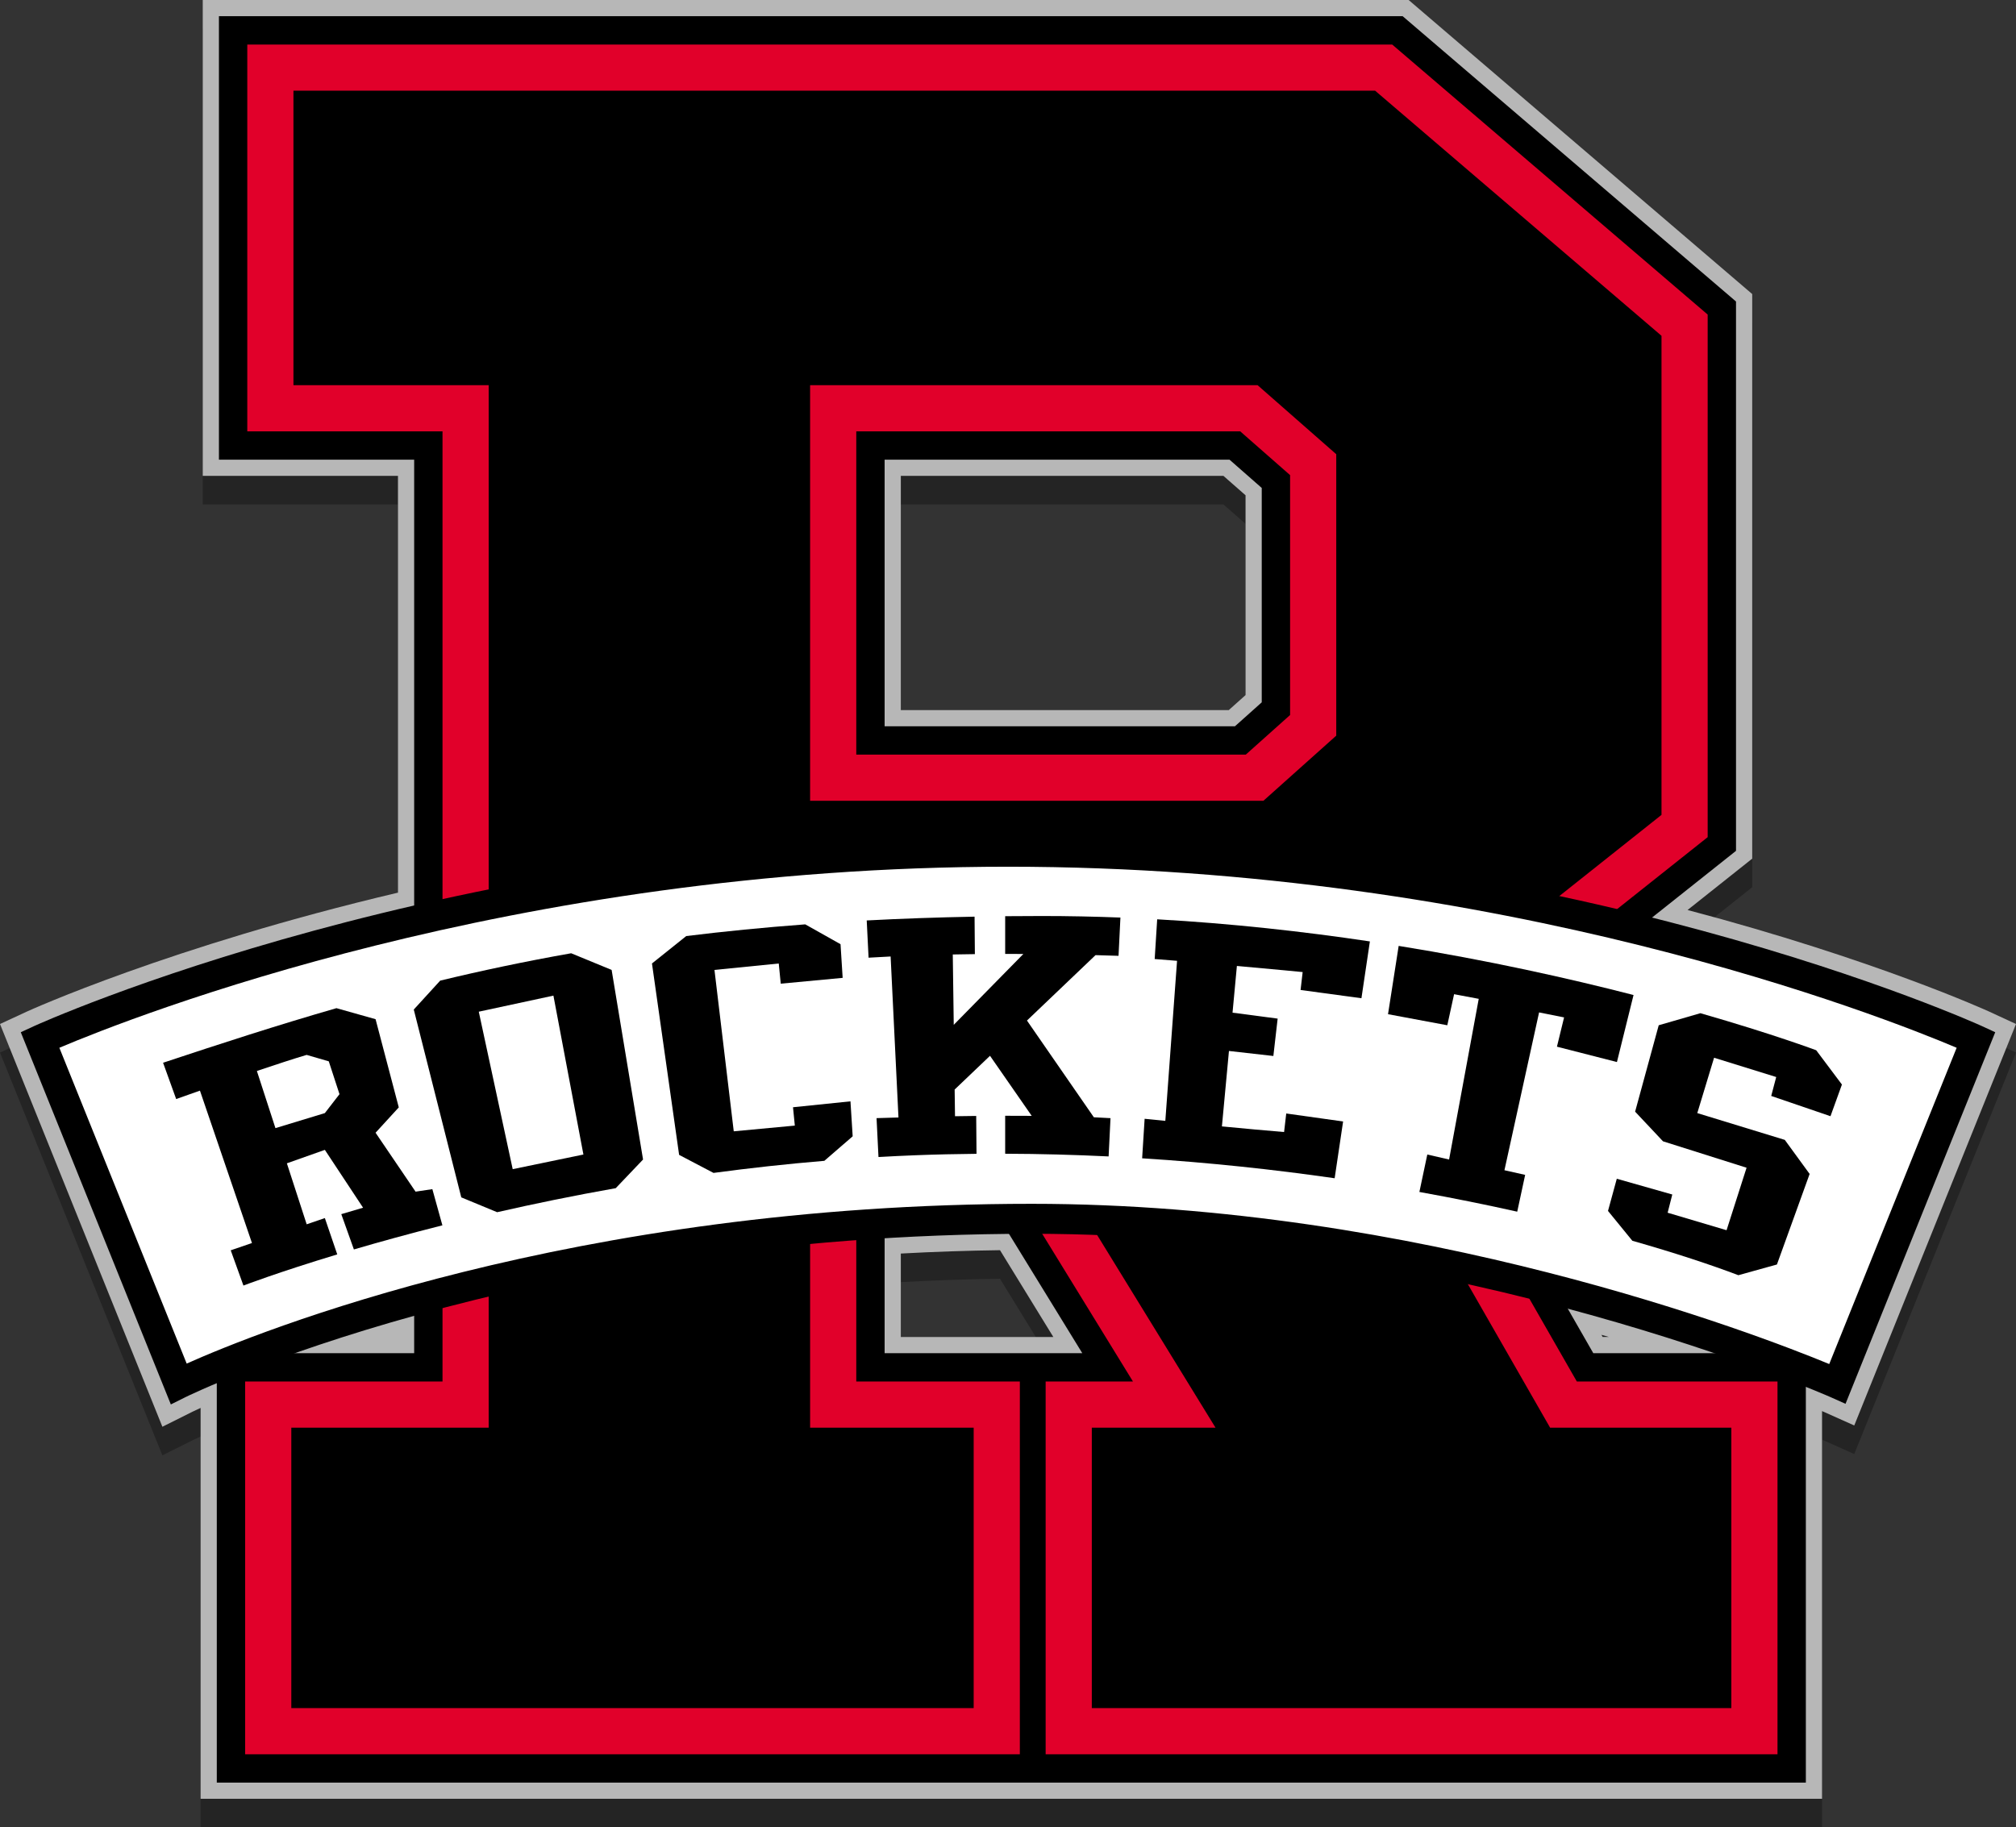
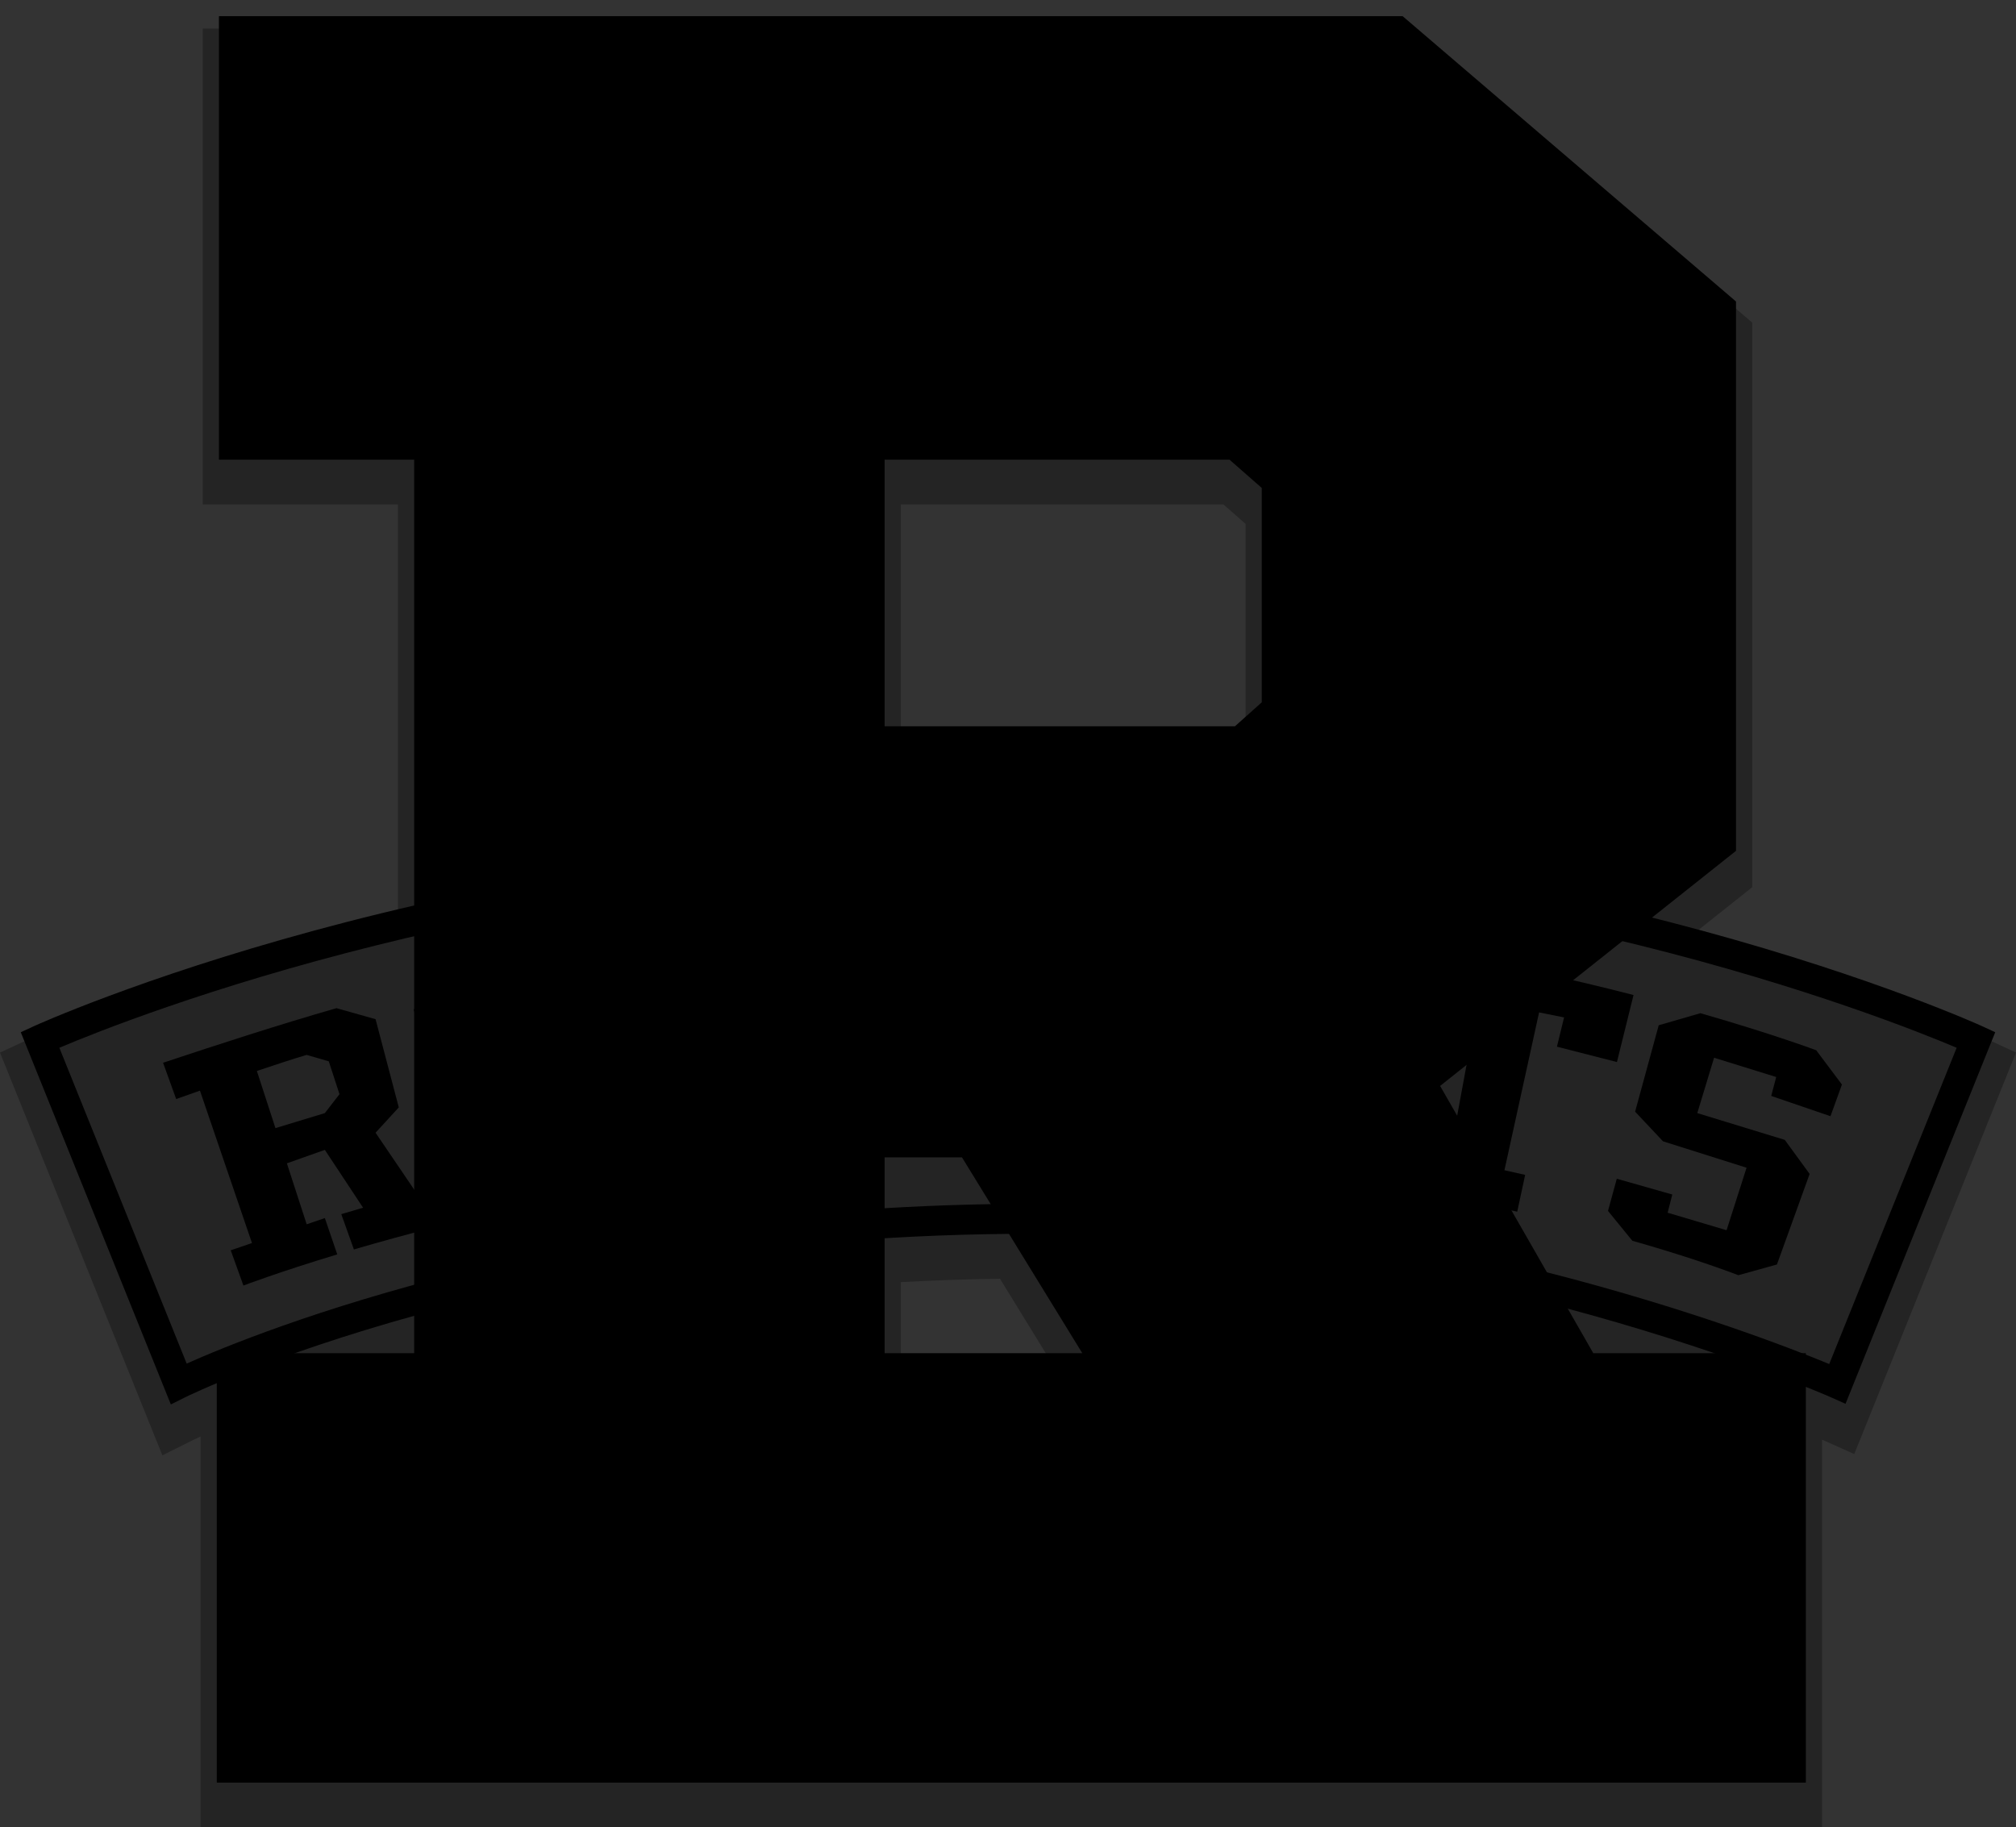
<svg xmlns="http://www.w3.org/2000/svg" version="1.1" x="0px" y="0px" width="352.817px" height="319.857px" viewBox="0 0 352.817 319.857" enable-background="new 0 0 352.817 319.857" xml:space="preserve">
  <rect x="0" y="0" width="352.817" height="319.857" fill="#333333" stroke="none" />
  <g id="Í_xBC__xB2_ã_x5F_1">
    <path opacity="0.3" d="M35.107,319.857v-68.418c-0.92,0.421-1.39,0.652-1.398,0.656l-5.291,2.64L0,184.239l4.714-2.179   c0.253-0.116,24.987-11.396,64.935-20.813V88.294H35.482V5h211.042l60.128,51.47v98.826l-11.312,8.987   c32.756,8.645,52.555,17.68,52.762,17.774l4.716,2.179l-28.307,70.273l-5.173-2.314c-0.003-0.002-0.159-0.071-0.464-0.202v67.863   H35.107z M281.58,239.021c-0.438-0.127-0.877-0.253-1.316-0.379l0.217,0.379H281.58z M184.342,239.021l-9.333-15.192   c-5.757,0.076-11.578,0.274-17.358,0.59v14.603H184.342z M215.046,129.292l2.936-2.625V91.693l-3.872-3.399h-56.458v40.998H215.046   z" />
-     <path fill="#B7B7B7" d="M35.107,314.857v-68.418c-0.92,0.421-1.39,0.652-1.398,0.656l-5.291,2.64L0,179.239l4.714-2.179   c0.253-0.116,24.987-11.396,64.935-20.813V83.294H35.482V0h211.042l60.128,51.47v98.826l-11.312,8.988   c32.756,8.644,52.555,17.679,52.762,17.774l4.716,2.179l-28.307,70.273l-5.173-2.314c-0.003-0.002-0.159-0.071-0.464-0.202v67.863   H35.107z M281.58,234.021c-0.438-0.127-0.877-0.253-1.316-0.379l0.217,0.379H281.58z M184.342,234.021l-9.333-15.192   c-5.757,0.076-11.578,0.274-17.358,0.59v14.603H184.342z M215.046,124.292l2.936-2.625V86.693l-3.872-3.399h-56.458v40.998H215.046   z" />
  </g>
  <g id="Í_xBC__xB2_ã_x5F_1_copy">
    <g>
      <path d="M278.838,236.856l-26.807-46.779l51.785-41.148V52.775l-58.341-49.94H38.316v77.625h34.167v156.396H37.941v75.166h278.098    v-75.166H278.838z M220.816,85.41v37.524l-4.688,4.192h-61.313V80.459h60.36L220.816,85.41z M154.816,236.856v-34.271h13.54    l21.054,34.271h-11.374H154.816z" />
    </g>
    <g>
-       <path fill="#E1002A" d="M311.078,307.061H182.997v-65.244h15.282l-27.149-44.193h-21.274v44.193h28.625v65.244H42.902v-65.244    h34.542V75.499H43.277V7.795h200.366l55.213,47.264v91.476l-53.247,42.31l30.354,52.973h35.115V307.061z M191.075,298.983H303    v-49.088h-31.719l-36.134-63.057l55.63-44.204V58.777l-50.121-42.903h-189.3V67.42h34.167v182.475H50.981v49.088h119.421v-49.088    h-28.625v-60.35h33.872l37.076,60.35h-21.649V298.983z M221.109,140.166h-79.333V67.42h78.311l13.768,12.085v49.261    L221.109,140.166z M149.856,132.086h68.167l7.754-6.934V83.164l-8.732-7.665h-67.189V132.086z" />
-     </g>
+       </g>
    <g>
-       <path fill="#FFFFFF" d="M7.002,182.014l24.267,60.2c0,0,57.797-28.88,149.297-28.88c76.5,0,141,28.88,141,28.88l24.25-60.2    c0,0-71.314-32.93-169.407-32.93S7.002,182.014,7.002,182.014z" />
      <path d="M29.899,245.828L3.638,180.68l2.266-1.047c0.718-0.331,72.965-33.171,170.506-33.171    c97.541,0,169.788,32.84,170.507,33.171l2.265,1.046l-26.199,65.041l-2.486-1.112c-0.641-0.287-64.909-28.651-139.929-28.651    c-89.746,0-147.553,28.317-148.126,28.604L29.899,245.828z M180.566,210.712c67.768,0,126.88,22.805,139.565,28.046l22.3-55.359    c-12.933-5.482-79.328-31.692-166.022-31.692s-153.088,26.21-166.021,31.692l22.282,55.278    C44.94,233.196,100.195,210.712,180.566,210.712z" />
    </g>
    <g>
      <path d="M282.977,185.897l2.906-11.732c-11.431-2.943-25.416-6.064-41.104-8.597l-1.864,11.954l10.375,1.938l1.188-5.438    l4.313,0.813l-5.188,28.125l-3.813-0.875l-1.386,6.553c6.031,1.086,11.754,2.249,17.124,3.451l1.387-6.441l-3.625-0.813    l6.063-27.625l4.375,0.875l-1.25,5.125L282.977,185.897z" />
    </g>
    <g>
-       <path d="M202.08,167.866c1.305,0.102,2.614,0.207,3.915,0.313l-2.053,28.014c-1.479-0.148-2.736-0.274-3.622-0.364l-0.436,6.917    c11.814,0.748,23.116,1.968,33.692,3.491l1.479-9.939l-9.952-1.396l-0.377,3.246c-2.917-0.237-6.906-0.606-10.88-0.986    l1.232-13.204l7.772,0.879l0.75-6.542l-7.896-1.04l0.763-8.176c6.648,0.594,11.509,1.069,11.509,1.069l-0.364,3.137l10.651,1.444    l1.479-9.944c-11.666-1.744-24.182-3.134-37.225-3.871L202.08,167.866z" />
-     </g>
+       </g>
    <g>
      <path d="M99.958,166.856c-8.043,1.422-15.637,3.031-22.918,4.789l-4.626,5.064l8.313,32.875l6.275,2.597    c6.411-1.463,13.364-2.897,20.757-4.207l4.78-5.015l-5.5-33.188L99.958,166.856z M89.727,204.647l-5.938-27.563l13.063-2.813    l5.25,27.813L89.727,204.647z" />
    </g>
    <g>
-       <path d="M138.783,193.81l0.318,3.212l-10.688,1l-3.375-28.25l11.25-1.125l0.35,3.533l10.834-1.018l-0.372-5.891l-6.174-3.473    c-7.299,0.546-14.222,1.234-20.825,2.047l-6,4.801l4.75,33.5l6.021,3.158c6.259-0.841,12.742-1.561,19.398-2.116l4.956-4.292    l-0.387-6.121L138.783,193.81z" />
-     </g>
+       </g>
    <g>
      <path d="M320.35,195.378l2.002-5.544l-4.5-6c0,0-7.476-2.811-20.27-6.486l-7.293,2.111l-4.13,15.122l4.88,5.19l14.625,4.625    l-3.5,10.938l-10.313-3.063l0.813-3.188l-9.712-2.759l-1.538,5.634l4.26,5.222c7.55,2.148,13.828,4.233,18.553,6.028l6.75-1.875    l5.723-15.85l-4.348-5.963l-15.313-4.688l2.938-9.688l10.875,3.375l-0.875,3.313L320.35,195.378z" />
    </g>
    <g>
      <path d="M72.727,208.584l-7-10.313l4.063-4.438l-4.063-15.438l-6.848-1.929c-10.356,2.985-20.303,6.219-30.339,9.554l2.291,6.353    c0.865-0.308,2.34-0.831,4.161-1.472l9.104,26.676l-3.718,1.273l2.225,6.17c0,0,6-2.304,16.42-5.453l-2.17-6.359l-3.182,1.09    l-3.466-10.675l6.648-2.353l6.688,10.125l-3.813,1.125l2.207,6.18c4.504-1.323,9.698-2.761,15.488-4.221l-1.757-6.334    L72.727,208.584z M56.852,194.834l-8.648,2.63l-3.248-10.003c3.287-1.11,6.455-2.148,8.708-2.814l3.875,1.125l1.875,5.75    L56.852,194.834z" />
    </g>
    <g>
      <path d="M175.914,160.368v6.604c1.03-0.001,2.099,0.002,3.184,0.007l-12.184,12.405l-0.17-12.315    c1.229-0.024,2.514-0.046,3.867-0.062l-0.054-6.558c-6.562,0.123-12.845,0.346-18.874,0.664l0.324,6.519    c0.842-0.054,2.146-0.129,3.859-0.21l1.372,28.179c-1.247,0.035-2.519,0.072-3.835,0.115l0.338,6.807    c2.147-0.123,4.309-0.229,6.484-0.313c3.584-0.139,7.14-0.215,10.672-0.25l-0.055-6.628c-1.187,0.012-2.425,0.028-3.708,0.049    l-0.064-4.671l6.189-5.906l7.299,10.513c-1.437-0.012-2.975-0.018-4.646-0.015v6.644c6.138,0.02,12.181,0.182,18.104,0.472    l0.331-6.699c-0.594-0.039-1.558-0.095-2.913-0.153l-11.707-16.933l11.999-11.449c1.32,0.035,2.656,0.075,4.026,0.122l0.331-6.698    c-4.527-0.177-9.109-0.272-13.734-0.272C180.175,160.334,178.032,160.347,175.914,160.368z" />
    </g>
  </g>
</svg>